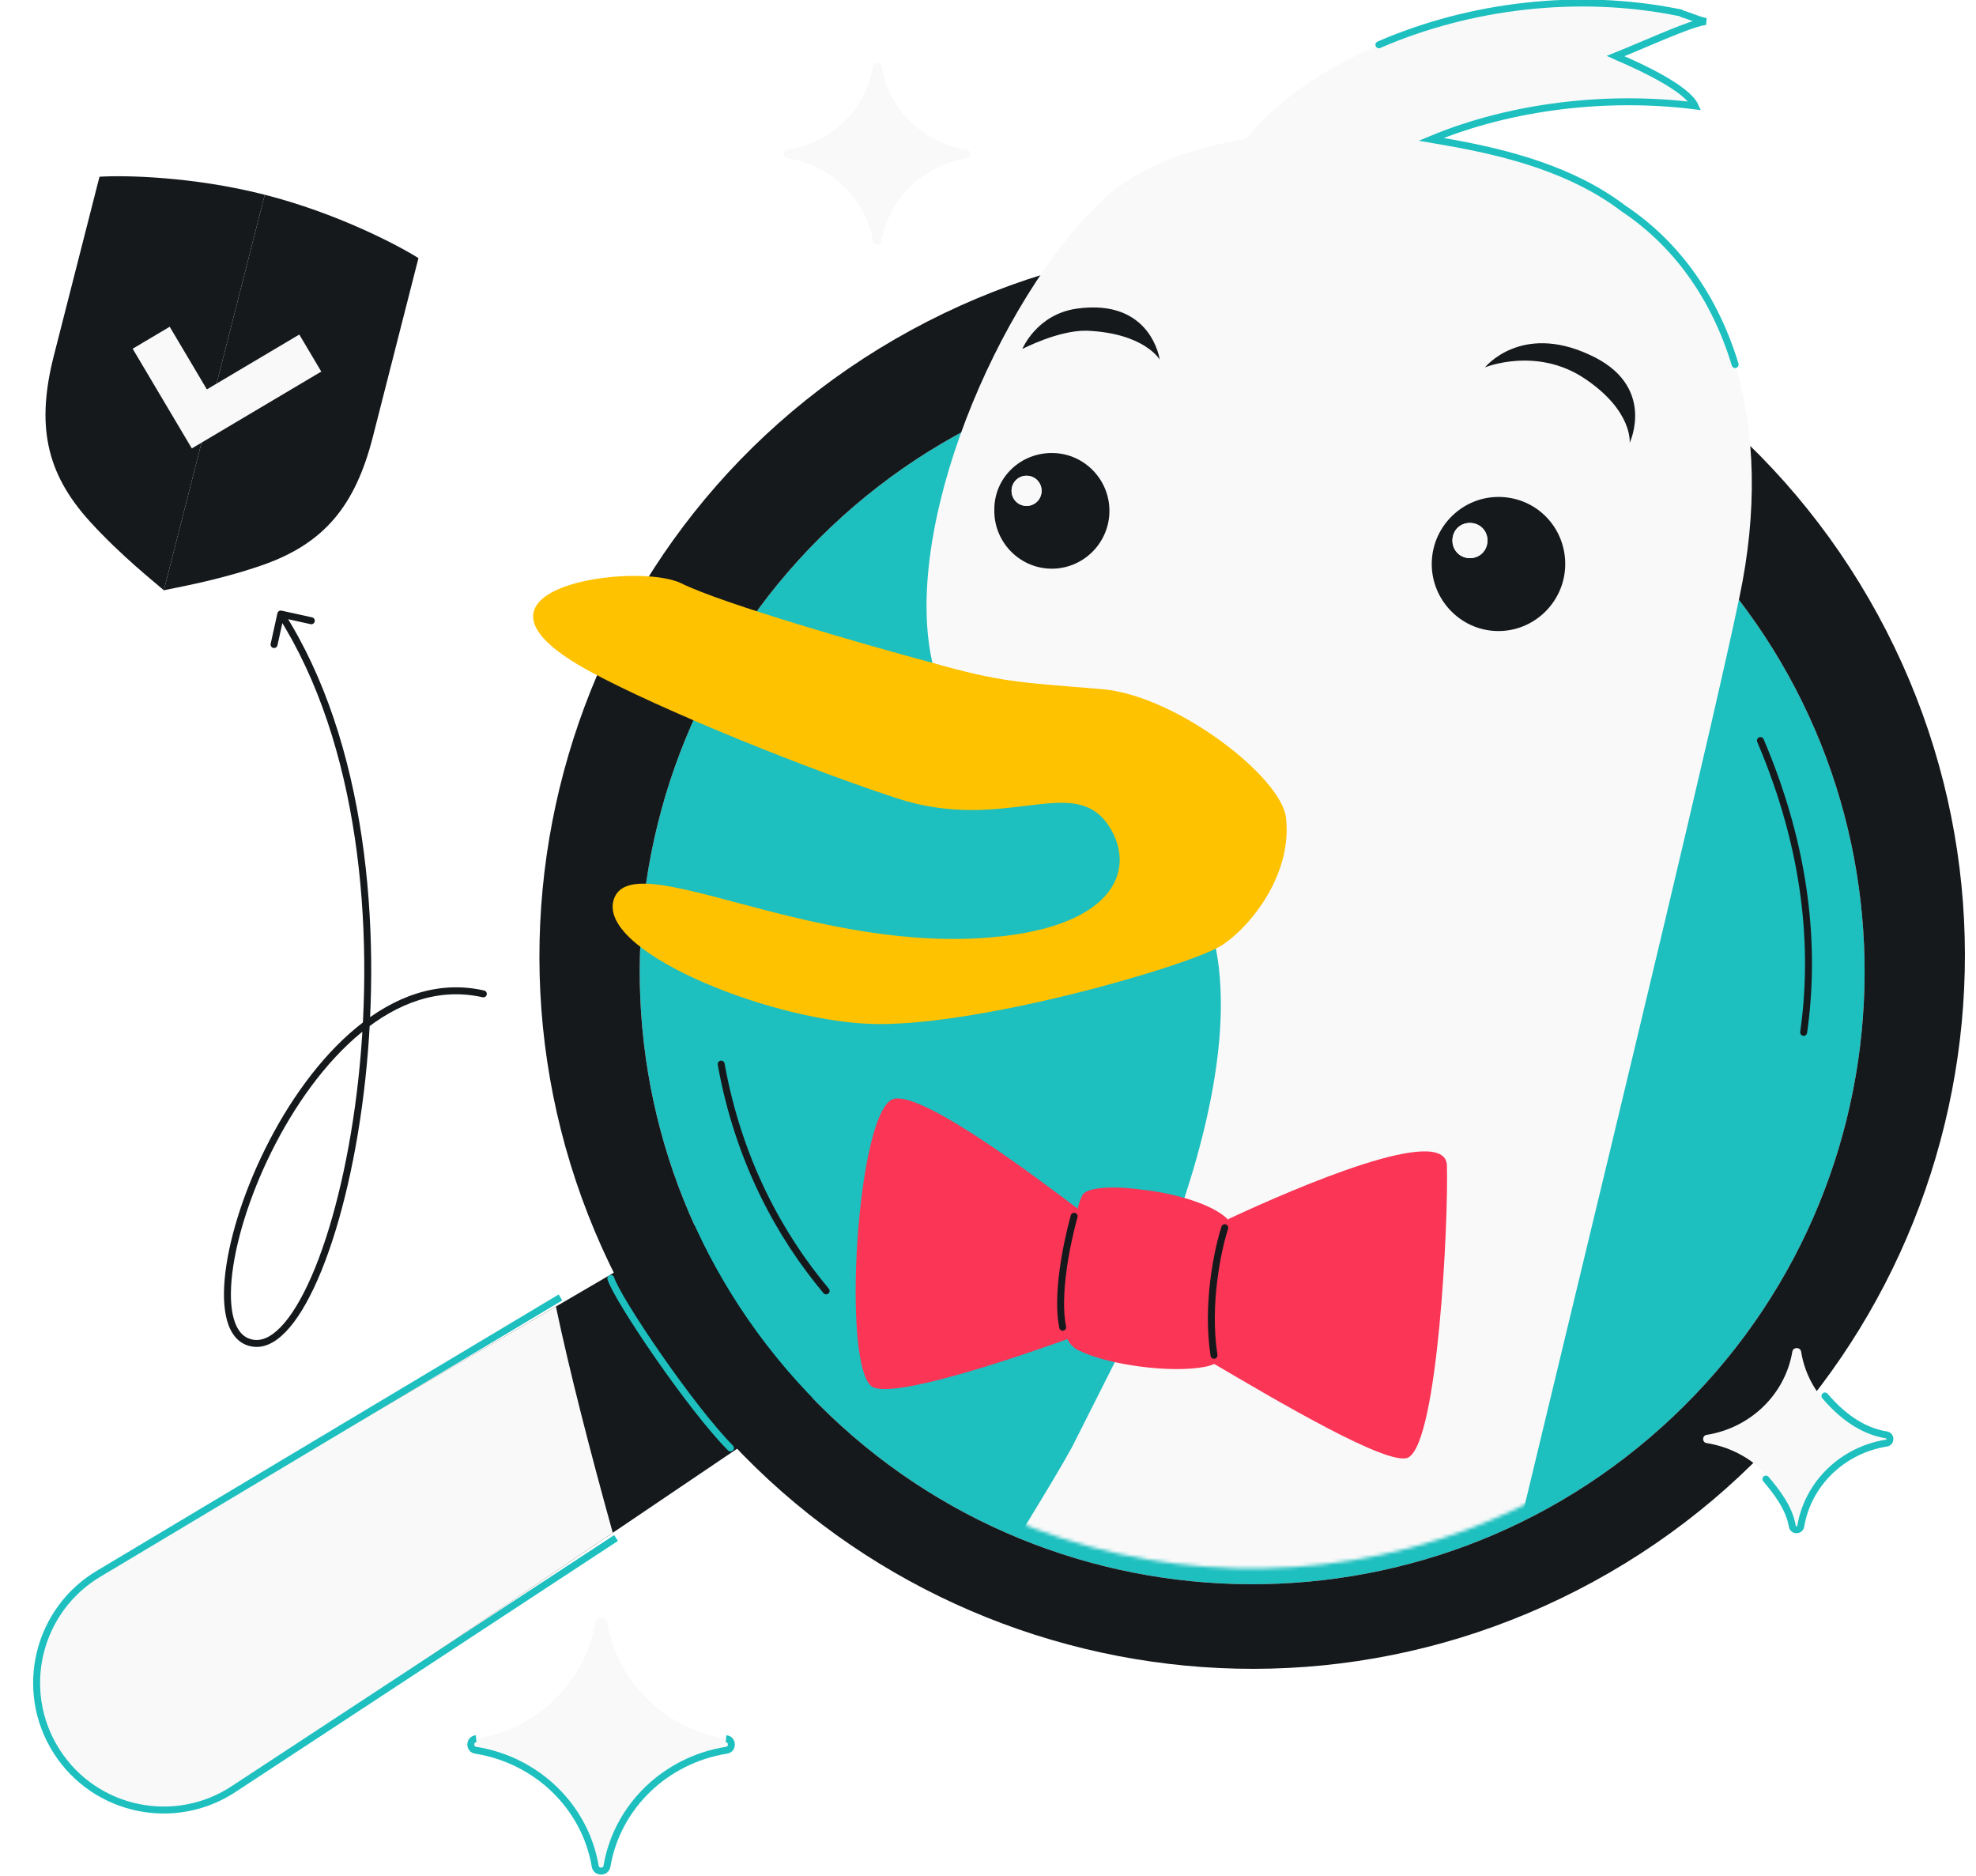
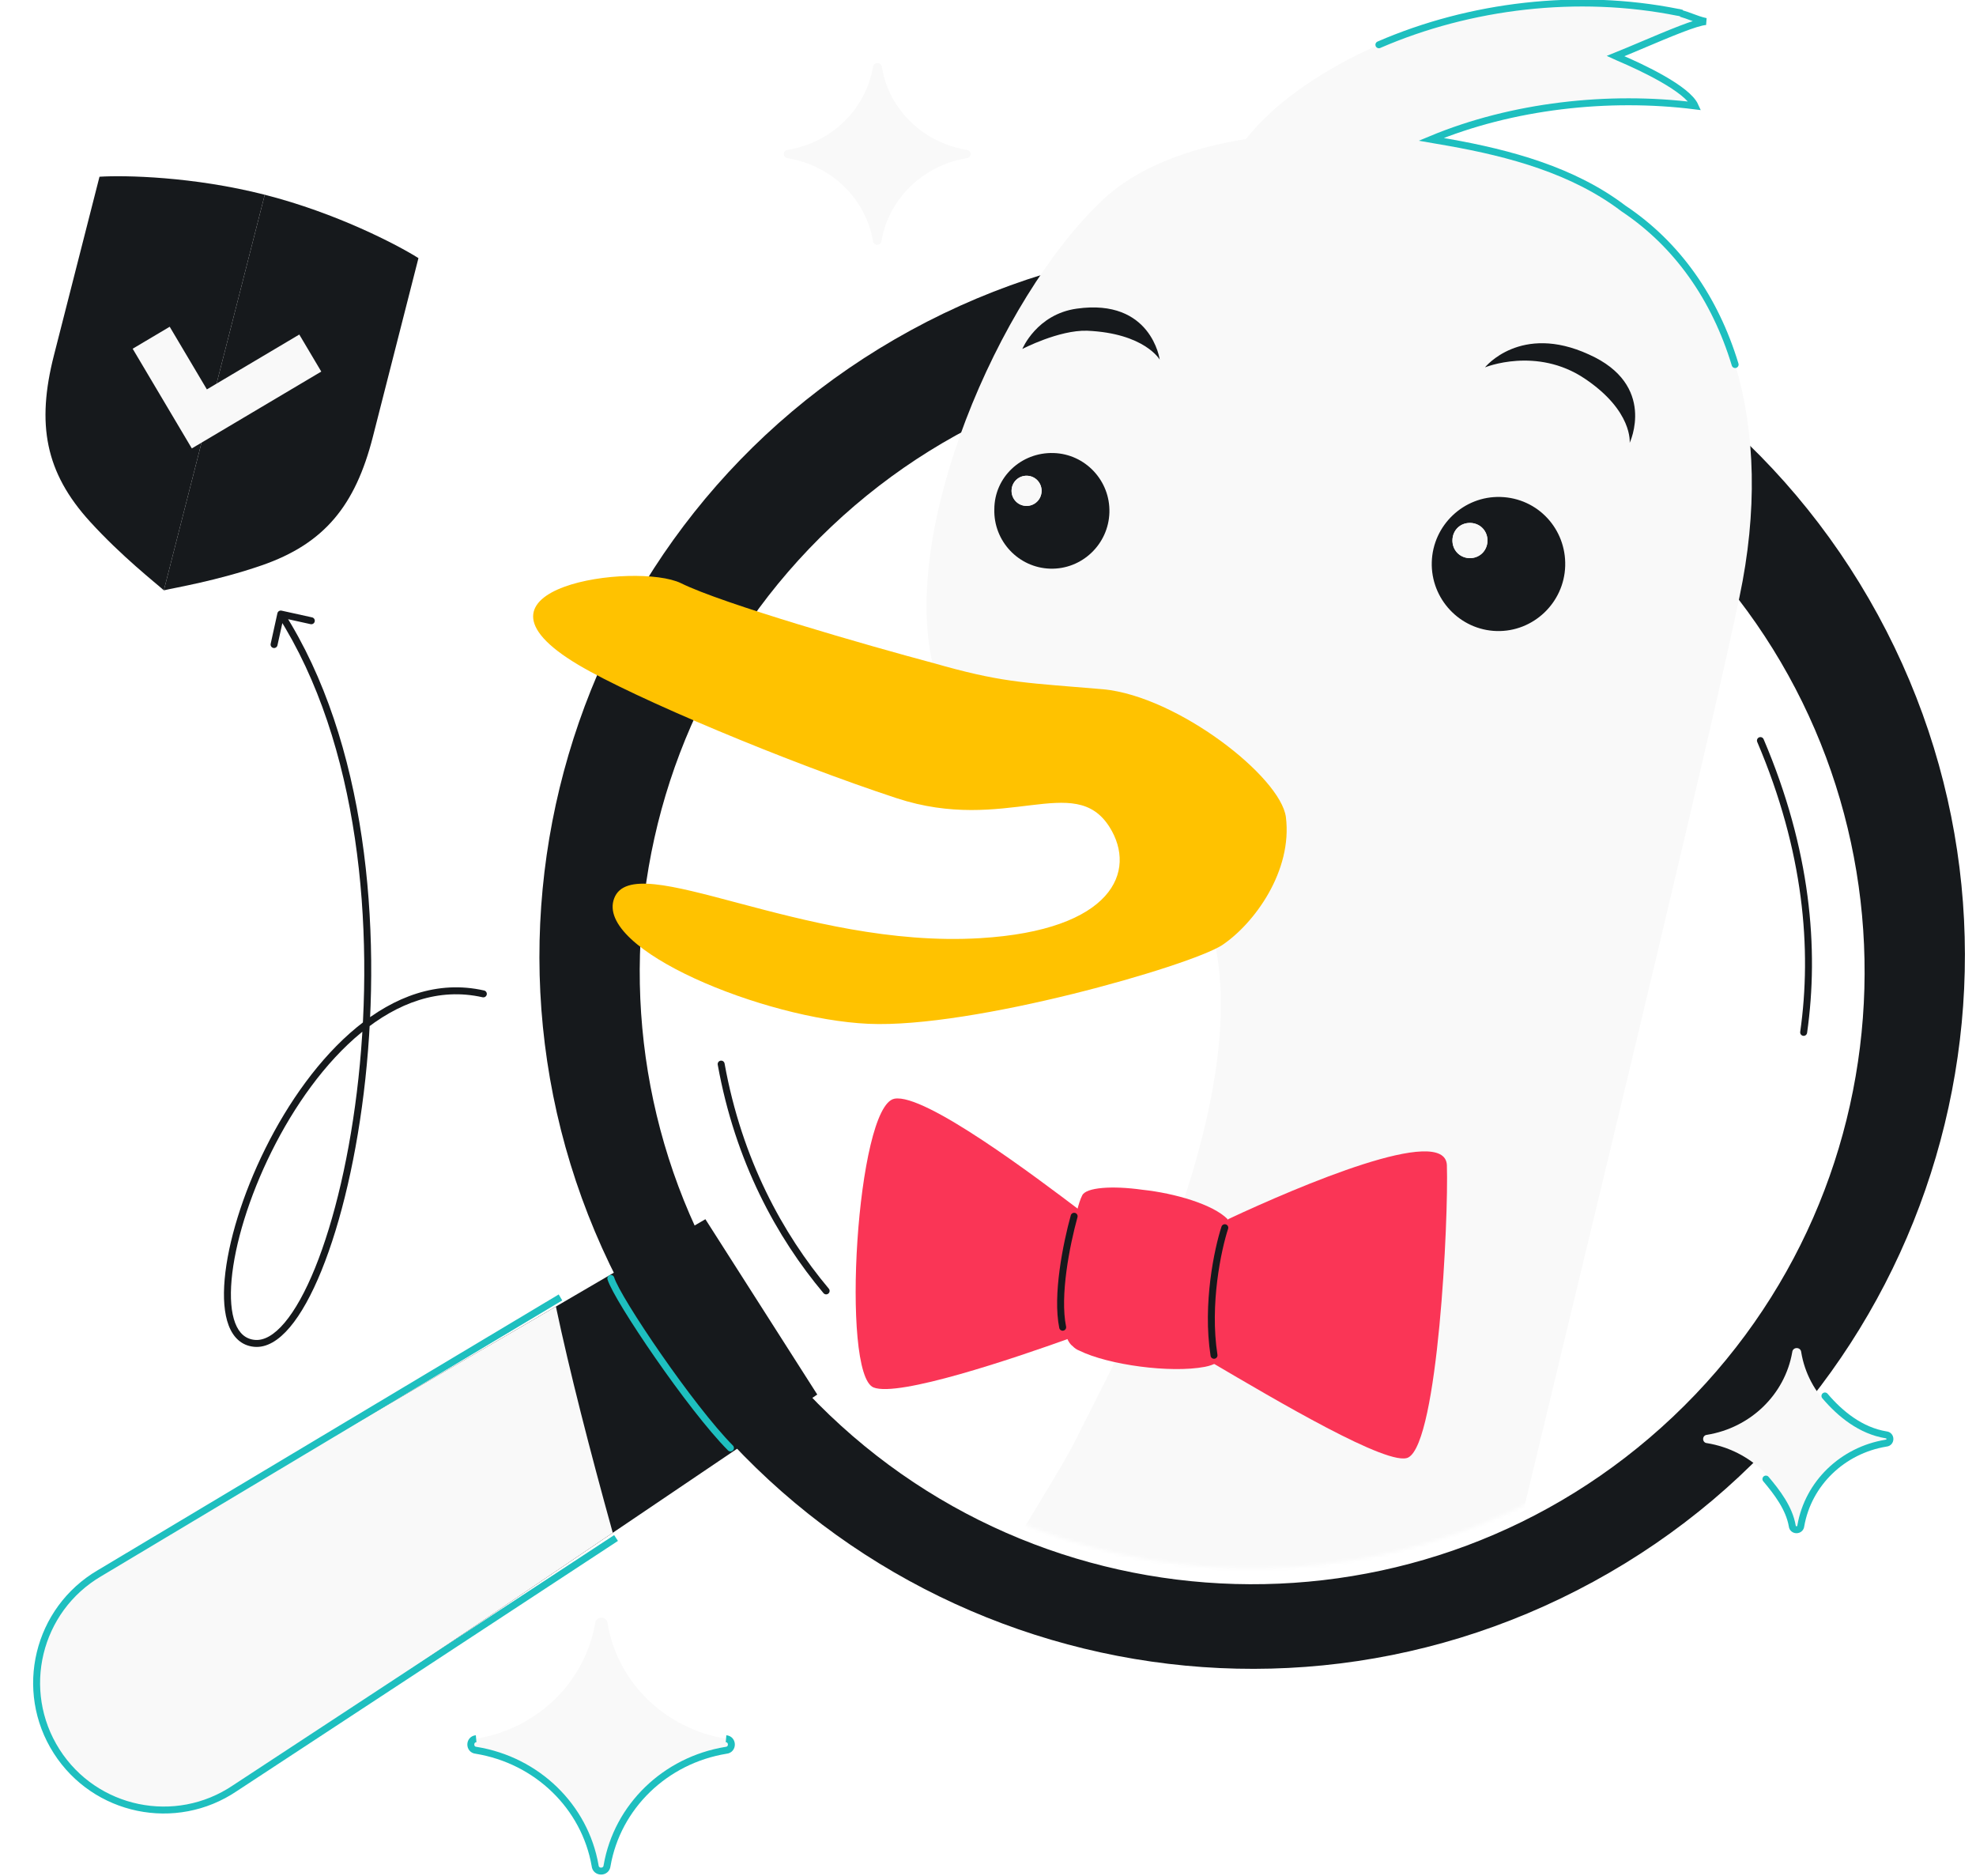
<svg xmlns="http://www.w3.org/2000/svg" width="569" height="540" viewBox="0 0 569 540" fill="none">
  <g clip-path="url(#clip0_1919_377)">
    <path d="M235.337 401.483L203.12 351.006L28.686 452.9C10.745 463.38 5.118 486.676 16.296 504.191C27.373 521.546 50.581 526.352 67.639 514.823L235.337 401.483Z" fill="#16191C" />
    <path fill-rule="evenodd" clip-rule="evenodd" d="M160.077 376.15L28.686 452.901C10.745 463.381 5.118 486.678 16.296 504.192C27.373 521.547 50.581 526.353 67.639 514.824L176.448 441.285C169.8 417.323 163.983 394.664 160.077 376.15Z" fill="#F9F9F9" />
    <path d="M161.394 373.526L28.686 452.901C10.745 463.381 5.118 486.678 16.296 504.192C27.373 521.547 50.581 526.353 67.639 514.824L177.394 442.786" stroke="#1EBFBF" stroke-width="2" />
    <g filter="url(#filter0_d_1919_377)">
-       <path d="M488.694 154.031C421.765 83.27 310.146 80.163 239.385 147.091C168.624 214.019 165.517 325.638 232.445 396.4C299.373 467.161 410.992 470.268 481.753 403.34C552.515 336.412 555.622 224.792 488.694 154.031Z" fill="#1EBFBF" />
-     </g>
+       </g>
    <g filter="url(#filter1_d_1919_377)">
      <path fill-rule="evenodd" clip-rule="evenodd" d="M505.042 138.568C429.574 58.778 303.712 55.274 223.922 130.742C144.131 206.211 140.628 332.073 216.096 411.863C291.564 491.653 417.426 495.157 497.217 419.689C577.007 344.22 580.511 218.358 505.042 138.568ZM239.385 147.091C310.146 80.163 421.765 83.27 488.693 154.031C555.622 224.792 552.515 336.412 481.753 403.34C410.992 470.268 299.373 467.161 232.445 396.4C165.517 325.639 168.624 214.019 239.385 147.091Z" fill="#16191C" />
    </g>
    <path fill-rule="evenodd" clip-rule="evenodd" d="M273.096 114.816C361.681 66.505 472.657 99.154 520.967 187.739C569.278 276.324 536.629 387.3 448.044 435.611C359.459 483.921 248.483 451.273 200.173 362.688C151.862 274.102 184.511 163.127 273.096 114.816ZM262.321 95.06C361.818 40.798 486.462 77.469 540.724 176.965C594.985 276.461 558.315 401.106 458.818 455.367C359.322 509.628 234.677 472.958 180.416 373.462C126.155 273.966 162.825 149.321 262.321 95.06Z" fill="#16191C" />
    <path d="M175.896 368.061C177.79 374.142 198.972 405.417 210.336 416.863" stroke="#1EBFBF" stroke-width="2" stroke-linecap="round" />
    <path d="M207.659 306.351C212.663 334.139 224.576 355.781 237.892 371.644" stroke="#16191C" stroke-width="2" stroke-linecap="round" />
    <path d="M506.924 213.207C520.404 244.812 522.789 273.223 519.37 297.217" stroke="#16191C" stroke-width="2" stroke-linecap="round" />
    <mask id="mask0_1919_377" style="mask-type:alpha" maskUnits="userSpaceOnUse" x="95" y="-18" width="447" height="470">
      <path d="M539.175 9.539C509.347 -21.997 441.258 -12.534 401.25 -16.985C351.487 -22.52 144.163 57.385 104.937 94.485C62.748 134.39 179.056 242.787 185.471 296.333C189.815 332.595 205.421 367.828 232.445 396.4C299.373 467.161 410.992 470.268 481.753 403.34C540.929 347.37 552.791 260.145 515.946 191.699C508.732 178.298 550.133 21.125 539.175 9.539Z" fill="#1EBFBF" />
    </mask>
    <g mask="url(#mask0_1919_377)">
      <path fill-rule="evenodd" clip-rule="evenodd" d="M350.114 273.005C355.761 302.141 344.025 342.363 328.347 377.643L308.718 416.566C305.872 421.782 301.602 428.819 297.12 436.205L297.119 436.207C293.924 441.472 290.622 446.914 287.652 451.999C333.155 471.432 386.148 472.691 434.654 451.598C438.498 435.561 443.23 415.937 448.396 394.513L448.4 394.496L448.401 394.493C467.778 314.129 493.258 208.459 500.888 171.883C511.268 122.781 498.595 80.739 467.499 60.03C465.293 58.351 462.948 56.767 460.459 55.278L459.04 54.513C448.402 48.411 433.393 43.873 417.135 40.989L412.113 40.119C435.464 30.412 463.189 27.35 488.091 30.484C485.86 25.544 472.819 19.404 466.143 16.571C465.826 16.433 465.509 16.294 465.197 16.152C467.585 15.19 470.287 14.048 473.037 12.885C480.595 9.689 488.509 6.343 491.227 6.2C489.742 5.886 488.463 5.409 487.153 4.92C486.181 4.558 485.192 4.189 484.088 3.875C484.242 3.85 484.392 3.832 484.535 3.823C484.295 3.816 484.057 3.749 483.818 3.681L483.818 3.681C483.58 3.614 483.342 3.547 483.101 3.54C452.04 -2.669 418.257 2.15 390.706 15.84C375.829 23.378 365.5 31.53 358.766 40.027C342.108 42.685 327.286 48.292 317.403 57.664C287.259 86.249 258.895 153.032 268.819 192.19L271.679 192.997C285.675 196.849 292.808 197.464 305.807 198.584L305.807 198.584C309.194 198.876 312.979 199.202 317.388 199.629C338.716 201.694 368.33 224.761 369.902 236.878C371.857 252.387 359.42 266.997 350.114 273.005Z" fill="#F9F9F9" />
      <path d="M397.06 12.887C423.352 1.484 454.389 -2.199 483.102 3.54C483.342 3.547 483.58 3.614 483.818 3.681C484.057 3.749 484.295 3.816 484.535 3.823C484.392 3.832 484.243 3.85 484.088 3.875C485.192 4.189 486.181 4.558 487.153 4.92C488.464 5.409 489.742 5.886 491.228 6.2C488.509 6.343 480.595 9.689 473.037 12.885L473.036 12.886L473.033 12.887C470.285 14.049 467.584 15.191 465.197 16.151C465.509 16.294 465.826 16.432 466.144 16.57C472.82 19.404 485.86 25.544 488.091 30.483C463.189 27.35 435.464 30.412 412.113 40.119L417.135 40.989C434.734 44.111 453.053 49.033 467.499 60.03C482.951 70.32 493.854 85.878 499.64 104.953" stroke="#1EBFBF" stroke-width="2" stroke-linecap="round" />
      <path d="M412.289 161.819C412.596 151.205 421.491 142.77 432.056 143.075C442.861 143.387 451.014 152.315 450.707 162.929C450.401 173.543 441.506 181.978 430.941 181.673C420.376 181.368 411.982 172.434 412.289 161.819ZM423.136 160.684C425.777 160.76 428.241 158.659 428.325 155.764C428.408 152.869 426.31 150.635 423.429 150.552C420.547 150.469 418.324 152.578 418.24 155.472C418.163 158.126 420.255 160.601 423.136 160.684Z" fill="#16191C" />
      <path d="M423.428 150.553C426.07 150.629 428.408 152.869 428.324 155.764C428.241 158.659 426.017 160.768 423.136 160.685C420.254 160.601 418.156 158.368 418.24 155.473C418.323 152.578 420.547 150.469 423.428 150.553Z" fill="#F9F9F9" />
      <path d="M303.372 130.426C312.496 130.689 319.724 138.382 319.459 147.549C319.194 156.716 311.535 163.98 302.41 163.716C293.286 163.453 286.058 155.759 286.323 146.592C286.348 137.418 294.007 130.155 303.372 130.426ZM295.482 145.65C297.884 145.719 299.86 143.845 299.93 141.432C300 139.02 298.134 137.035 295.733 136.965C293.332 136.896 291.355 138.77 291.286 141.183C291.216 143.595 293.081 145.58 295.482 145.65Z" fill="#16191C" />
      <path d="M295.733 136.965C298.135 137.034 300 139.02 299.93 141.432C299.86 143.844 297.884 145.719 295.483 145.649C293.082 145.58 291.216 143.595 291.286 141.182C291.356 138.77 293.332 136.895 295.733 136.965Z" fill="#F9F9F9" />
      <path d="M427.606 105.766C427.606 105.766 437.827 93.023 457.513 102.042C477.206 110.82 469.274 127.491 469.274 127.491C469.274 127.491 470.259 118.345 456.35 109.01C442.441 99.675 427.606 105.766 427.606 105.766Z" fill="#16191C" />
      <path d="M310.1 88.852C331.575 85.85 333.948 103.544 333.948 103.544C333.948 103.544 329.602 95.934 313.041 95.214C304.877 94.978 294.385 100.469 294.385 100.469C294.385 100.469 298.519 90.448 310.1 88.852Z" fill="#16191C" />
      <path d="M317.749 198.443C339.077 200.508 368.691 223.575 370.277 235.21C372.232 250.718 361.232 265.853 351.92 272.102C342.614 278.111 280.083 296.103 250.082 294.753C220.082 293.404 171.155 273.4 176.869 258.596C182.584 243.792 230.999 273.197 282.276 270.091C320.311 267.809 327.529 250.876 319.488 238.089C309.376 222.103 289.63 240.124 258.207 229.8C226.783 219.476 182.857 201.065 166.554 191.42C128.989 169.088 183.272 161.723 196.071 167.887C207.917 173.783 249.863 185.859 269.18 191.004C270.134 191.273 271.087 191.542 272.041 191.811C289.684 196.666 296.414 196.619 317.749 198.443Z" fill="#FFC200" />
    </g>
    <path d="M416.636 335.402C416.017 323.553 374.166 341.418 353.704 350.967L348.841 392.21C367.037 402.876 400.18 422.568 405.553 419.584C414.096 415.002 417.143 351.11 416.636 335.402Z" fill="#FA3556" />
    <path d="M308.661 385.158L308.421 385.151C291.665 391.186 258.661 402.304 251.534 399.442C242.034 395.546 246.665 318.42 257.54 316.32C266.24 314.64 298.46 338.99 311.394 348.78C308.707 358.601 305.268 377.817 308.661 385.158Z" fill="#FA3556" />
    <path d="M353.464 350.961C354.63 352.202 355.316 353.429 355.274 354.876L355.267 355.117C354.535 380.447 357.823 391.407 346.948 393.507C337.041 395.394 319.088 392.944 310.796 388.841C310.082 388.579 309.376 388.076 308.91 387.579C308.203 387.076 307.744 386.339 307.292 385.36C304.139 378.026 307.338 358.803 310.024 348.982C310.567 346.824 311.096 345.15 311.605 344.199C312.635 341.814 320.339 341.312 328.955 342.527C338.299 343.521 349.261 346.735 353.464 350.961Z" fill="#FA3556" />
    <path d="M309.302 350.158C307.043 358.358 304.131 372.962 306.002 382.109M352.687 353.457C350.693 359.536 347.281 375.392 349.581 390.186" stroke="#16191C" stroke-width="2" stroke-linecap="round" />
    <path d="M28.65 50.879C35.94 50.42 55.665 50.815 76.238 56.064L47.182 169.951C44.825 167.828 35.06 160.205 25.922 150.18C13.014 136.017 10.476 122.109 15.527 102.312L28.65 50.879Z" fill="#16191C" />
    <path d="M120.495 74.311C114.316 70.415 96.813 61.312 76.239 56.063L47.183 169.951C50.269 169.216 62.492 167.204 75.316 162.781C93.431 156.534 102.322 145.542 107.373 125.744L120.495 74.311Z" fill="#16191C" />
    <path fill-rule="evenodd" clip-rule="evenodd" d="M92.512 106.975L55.235 129.097L38.203 100.398L48.867 94.069L59.57 112.104L86.183 96.311L92.512 106.975Z" fill="#F9F9F9" />
    <path d="M138.961 287.111C139.5 287.233 140.035 286.895 140.157 286.357C140.279 285.818 139.941 285.283 139.403 285.161L138.961 287.111ZM81.072 175.801C80.533 175.682 79.999 176.023 79.88 176.562L77.942 185.351C77.823 185.89 78.164 186.424 78.704 186.543C79.243 186.662 79.777 186.321 79.895 185.782L81.618 177.969L89.431 179.692C89.97 179.811 90.504 179.47 90.622 178.931C90.741 178.392 90.401 177.858 89.861 177.739L81.072 175.801ZM139.403 285.161C125.967 282.118 113.458 286.948 102.731 295.762C92.012 304.569 82.983 317.417 76.401 330.661C69.821 343.903 65.642 357.632 64.694 368.256C64.221 373.556 64.542 378.18 65.85 381.601C67.176 385.072 69.57 387.393 73.165 387.741L73.358 385.75C70.71 385.494 68.85 383.848 67.718 380.887C66.567 377.876 66.225 373.602 66.686 368.434C67.607 358.121 71.69 344.635 78.192 331.551C84.693 318.468 93.567 305.879 104.001 297.307C114.426 288.741 126.319 284.249 138.961 287.111L139.403 285.161ZM73.165 387.741C76.784 388.091 80.278 385.882 83.468 382.109C86.683 378.305 89.768 372.71 92.582 365.777C98.214 351.899 102.846 332.445 105.206 310.625C109.921 267.018 105.592 213.651 81.7 176.239L80.014 177.316C103.551 214.169 107.912 266.994 103.217 310.41C100.872 332.101 96.273 351.364 90.728 365.025C87.954 371.862 84.964 377.241 81.941 380.818C78.892 384.425 75.983 386.004 73.358 385.75L73.165 387.741Z" fill="#16191C" />
    <path d="M137.107 503.906C135.062 503.742 135.063 500.749 137.107 500.569C154.646 497.709 168.416 484.363 171.367 467.363C171.572 465.174 174.768 465.174 174.973 467.363C177.76 484.363 191.529 497.709 209.069 500.569C211.113 500.749 211.114 503.742 209.069 503.906C191.529 506.765 177.76 520.111 174.809 537.111C174.612 539.208 171.546 539.21 171.367 537.111C168.416 520.111 154.646 506.765 137.107 503.906Z" fill="#F9F9F9" />
    <path d="M137.107 500.569V500.569C135.063 500.749 135.062 503.742 137.107 503.906V503.906C154.647 506.766 168.416 520.111 171.367 537.112V537.112C171.546 539.21 174.612 539.209 174.809 537.112V537.112C177.76 520.111 191.529 506.766 209.069 503.906V503.906C211.114 503.742 211.113 500.749 209.069 500.569V500.569" stroke="#1EBFBF" stroke-width="2" />
    <path d="M226.808 45.543C225.342 45.426 225.343 43.281 226.808 43.151C239.381 41.102 249.251 31.535 251.366 19.349C251.513 17.78 253.804 17.78 253.951 19.349C255.949 31.535 265.819 41.102 278.392 43.151C279.857 43.281 279.858 45.426 278.392 45.543C265.819 47.593 255.949 57.16 253.834 69.346C253.693 70.849 251.494 70.85 251.366 69.346C249.251 57.16 239.381 47.593 226.808 45.543Z" fill="#F9F9F9" />
    <path d="M491.527 415.475C490.061 415.358 490.062 413.213 491.527 413.084C504.099 411.034 513.97 401.467 516.085 389.281C516.232 387.712 518.523 387.712 518.67 389.281C520.667 401.467 530.538 411.034 543.11 413.084C544.575 413.213 544.576 415.358 543.11 415.475C530.538 417.525 520.667 427.092 518.552 439.278C518.411 440.781 516.213 440.782 516.085 439.278C513.97 427.092 504.099 417.525 491.527 415.475Z" fill="#F9F9F9" />
    <path d="M508.504 425.814C511.72 429.631 515.202 434.193 516.085 439.278V439.278C516.213 440.782 518.411 440.781 518.552 439.278V439.278C520.667 427.092 530.538 417.525 543.11 415.475V415.475C544.576 415.358 544.575 413.213 543.11 413.084V413.084C535.859 411.901 529.957 407.139 525.496 401.895" stroke="#1EBFBF" stroke-width="2" stroke-linecap="round" />
  </g>
  <defs>
    <filter id="filter0_d_1919_377" x="157.068" y="76.238" width="407.002" height="407.002" filterUnits="userSpaceOnUse" color-interpolation-filters="sRGB">
      <feFlood flood-opacity="0" result="BackgroundImageFix" />
      <feColorMatrix in="SourceAlpha" type="matrix" values="0 0 0 0 0 0 0 0 0 0 0 0 0 0 0 0 0 0 127 0" result="hardAlpha" />
      <feOffset dy="4.524" />
      <feGaussianBlur stdDeviation="13.572" />
      <feComposite in2="hardAlpha" operator="out" />
      <feColorMatrix type="matrix" values="0 0 0 0 0 0 0 0 0 0 0 0 0 0 0 0 0 0 0.08 0" />
      <feBlend mode="normal" in2="BackgroundImageFix" result="effect1_dropShadow_1919_377" />
      <feBlend mode="normal" in="SourceGraphic" in2="effect1_dropShadow_1919_377" result="shape" />
    </filter>
    <filter id="filter1_d_1919_377" x="134.565" y="53.735" width="452.009" height="452.009" filterUnits="userSpaceOnUse" color-interpolation-filters="sRGB">
      <feFlood flood-opacity="0" result="BackgroundImageFix" />
      <feColorMatrix in="SourceAlpha" type="matrix" values="0 0 0 0 0 0 0 0 0 0 0 0 0 0 0 0 0 0 127 0" result="hardAlpha" />
      <feOffset dy="4.524" />
      <feGaussianBlur stdDeviation="13.572" />
      <feComposite in2="hardAlpha" operator="out" />
      <feColorMatrix type="matrix" values="0 0 0 0 0 0 0 0 0 0 0 0 0 0 0 0 0 0 0.08 0" />
      <feBlend mode="normal" in2="BackgroundImageFix" result="effect1_dropShadow_1919_377" />
      <feBlend mode="normal" in="SourceGraphic" in2="effect1_dropShadow_1919_377" result="shape" />
    </filter>
    <clipPath id="clip0_1919_377">
      <rect x="0.328" width="568" height="540" rx="48" fill="white" />
    </clipPath>
  </defs>
</svg>